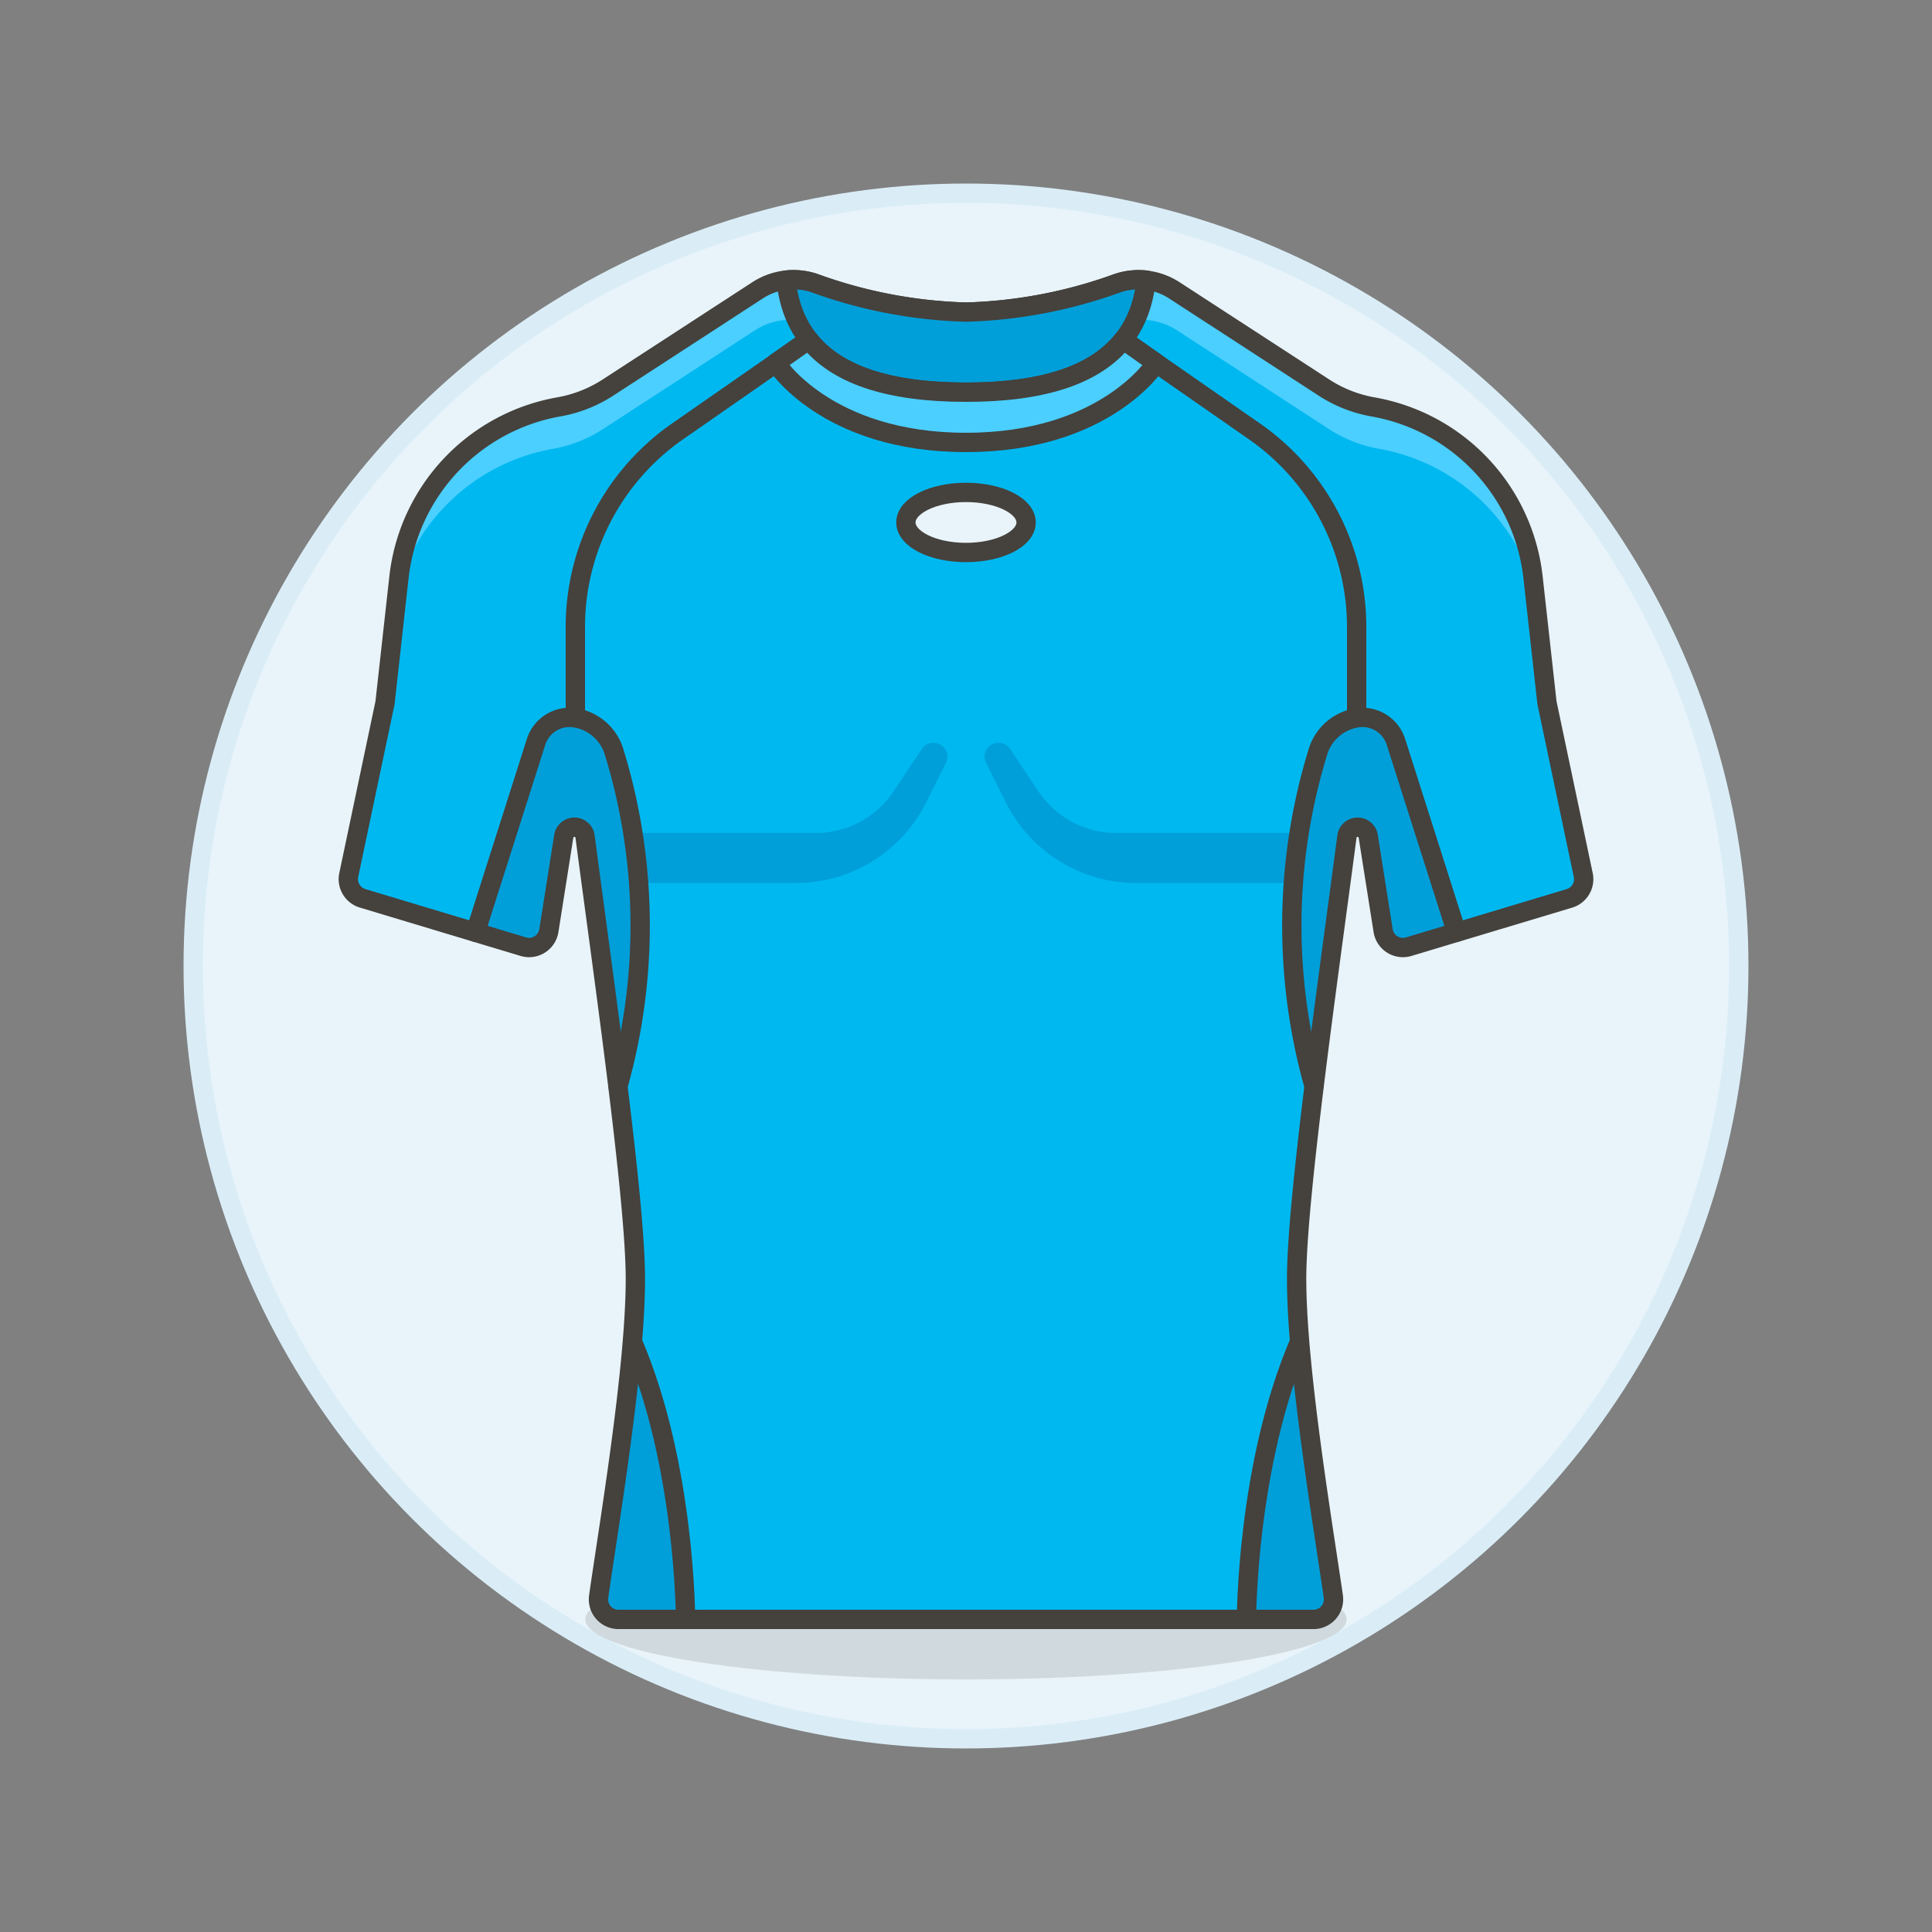
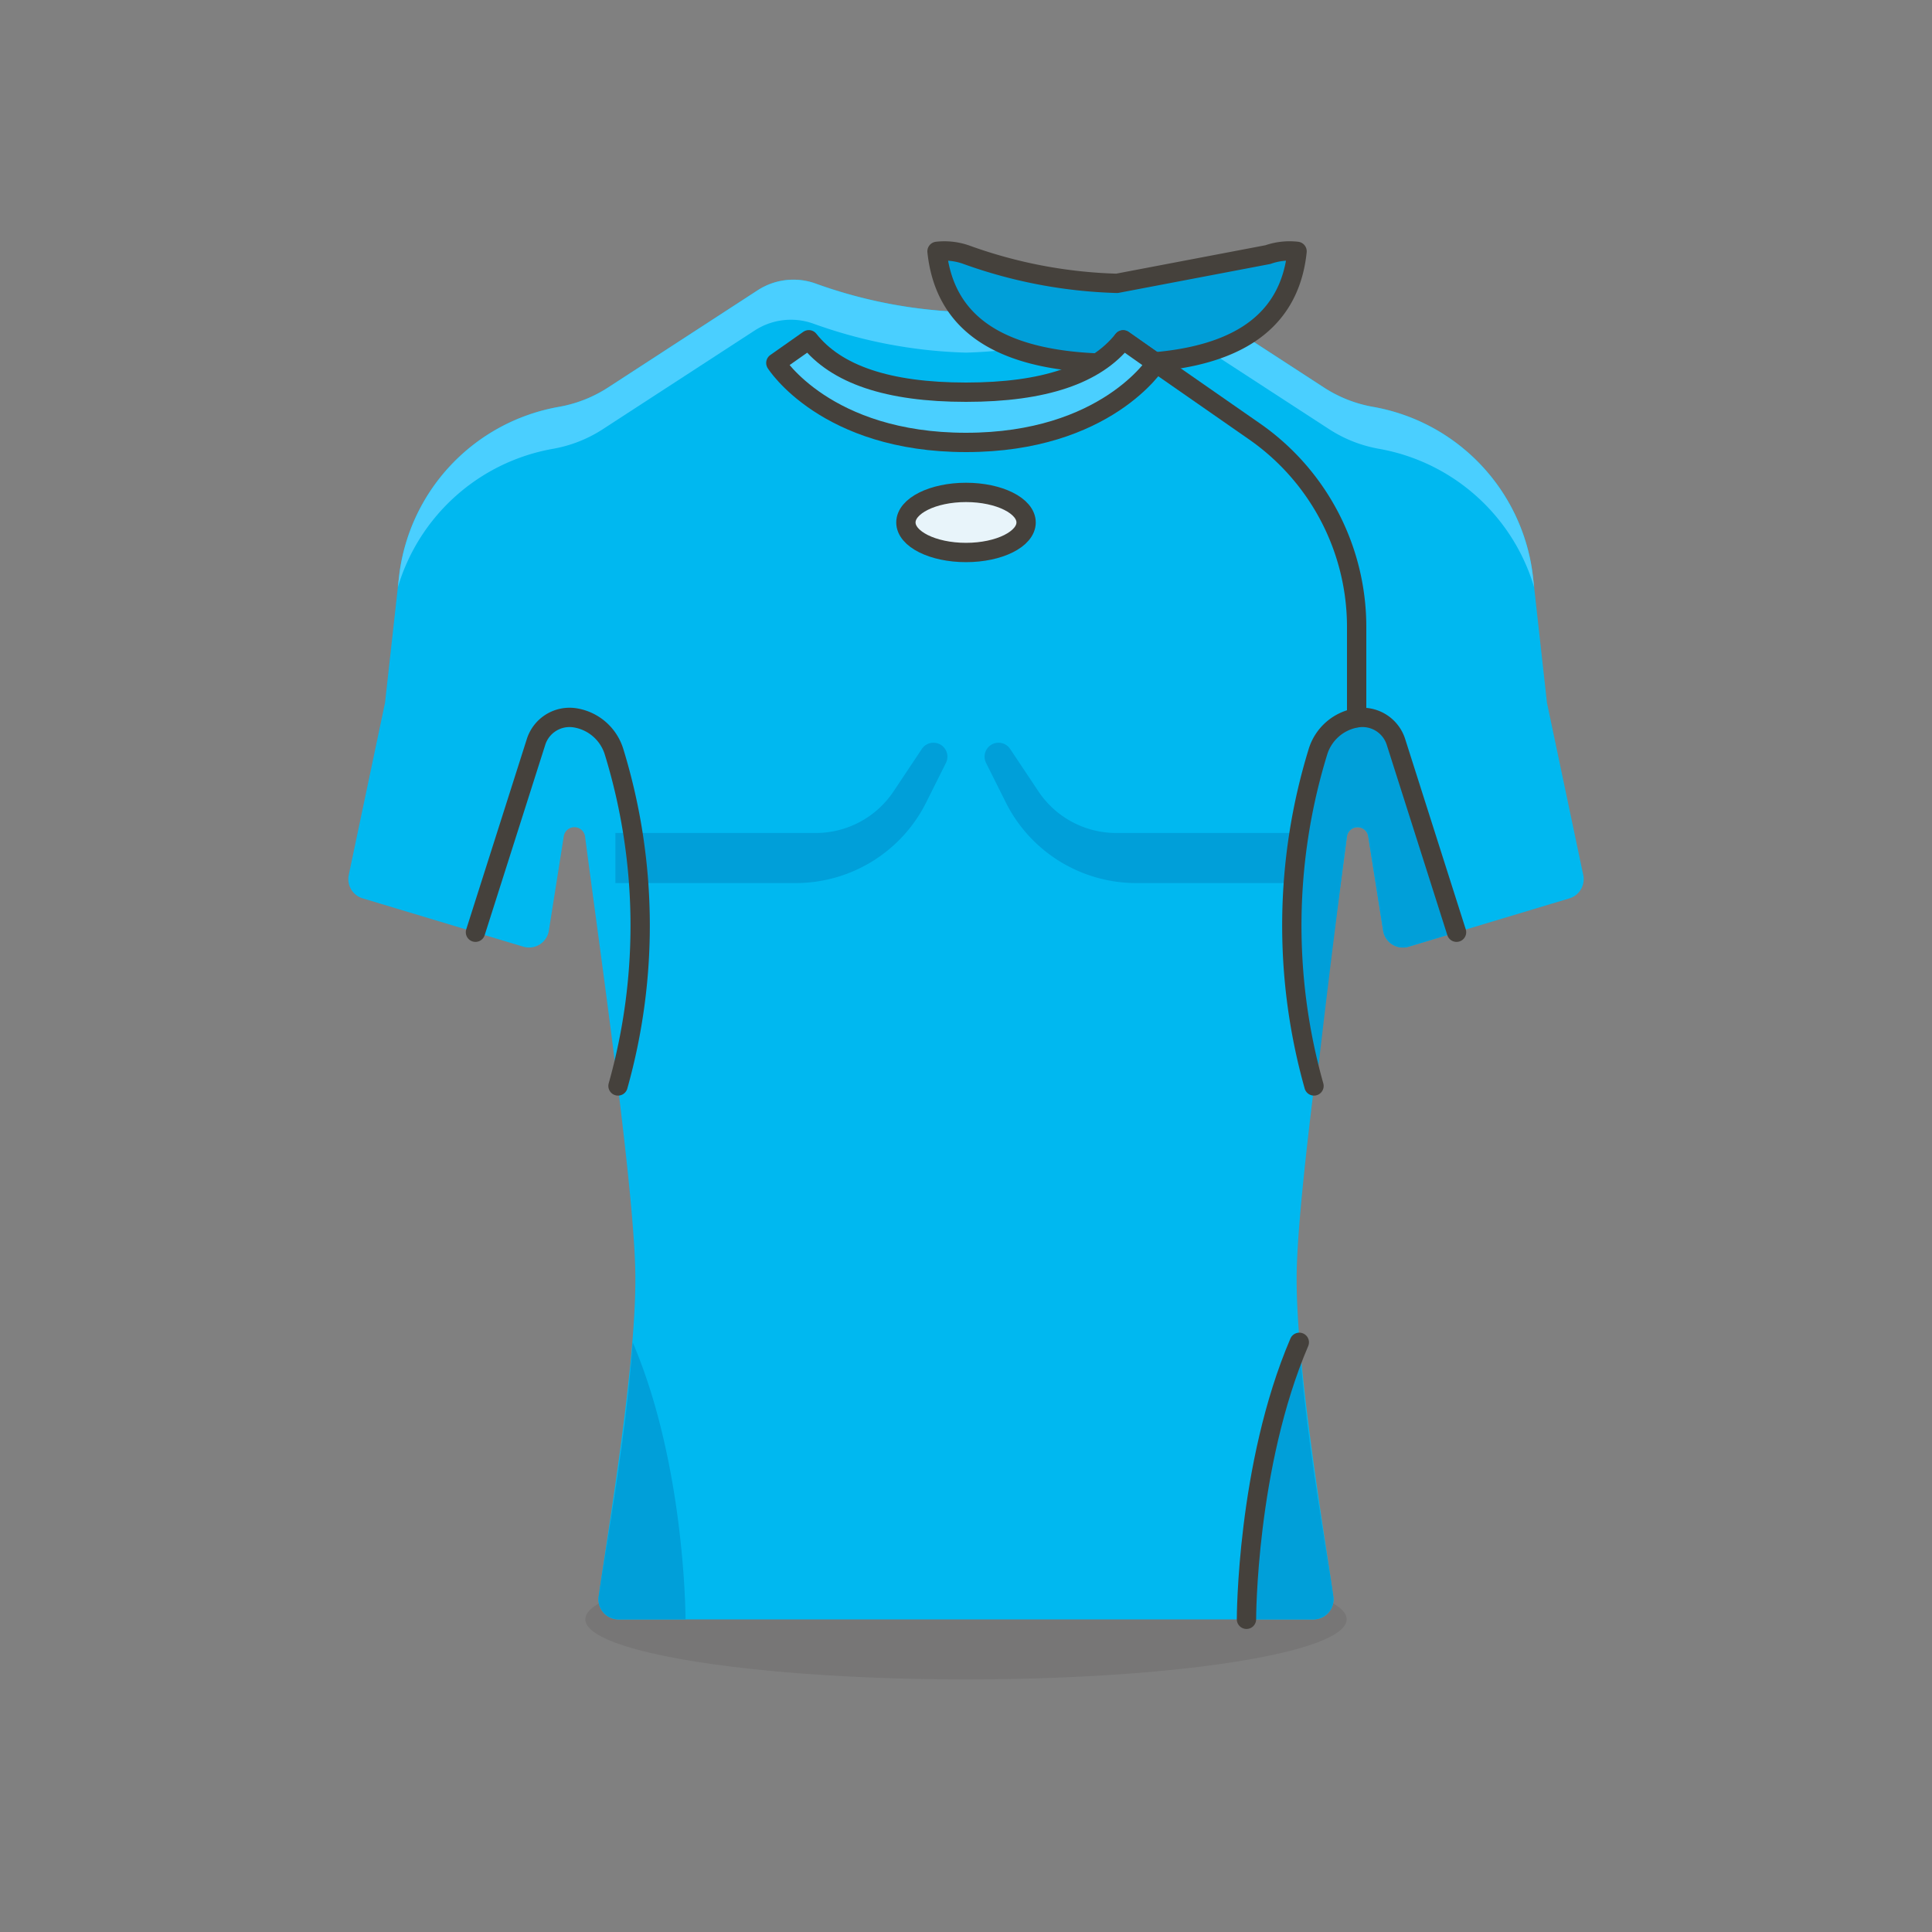
<svg xmlns="http://www.w3.org/2000/svg" viewBox="0 0 100 100">
  <rect x="0" y="0" width="100" height="100" fill="#808080" stroke="none" />
  <g class="nc-icon-wrapper">
    <defs />
-     <circle class="a" cx="50" cy="50" r="40" fill="#e8f4fa" stroke="#daedf7" stroke-miterlimit="10" />
    <ellipse class="b" cx="50" cy="83.815" rx="19.702" ry="3.111" fill="#45413c" opacity="0.15" />
    <path class="c" d="M81.232 46.5a1.038 1.038 0 0 0 .717-1.207l-1.878-8.918-.721-6.49a10.089 10.089 0 0 0-8.274-8.822 6.848 6.848 0 0 1-2.544-1l-7.747-5.035a3.4 3.4 0 0 0-2.971-.359A24.908 24.908 0 0 1 50 16.154a24.908 24.908 0 0 1-7.814-1.488 3.4 3.4 0 0 0-2.971.359l-7.747 5.035a6.848 6.848 0 0 1-2.544 1 10.089 10.089 0 0 0-8.274 8.822l-.721 6.49-1.878 8.918a1.038 1.038 0 0 0 .717 1.207L27.087 49a1.036 1.036 0 0 0 1.322-.831l.773-4.891a.557.557 0 0 1 1.1.015c.881 6.738 2.605 18.653 2.605 22.9 0 4.7-1.407 12.951-1.9 16.445a1.037 1.037 0 0 0 1.028 1.183h35.97a1.039 1.039 0 0 0 1.028-1.183c-.5-3.494-1.9-11.747-1.9-16.445 0-4.246 1.724-16.161 2.605-22.9a.557.557 0 0 1 1.1-.015l.773 4.891a1.036 1.036 0 0 0 1.322.831z" style="" fill="#00b8f0" />
    <path class="d" d="M31.853 43.115h10.37a4.841 4.841 0 0 0 4.03-2.157l1.459-2.188a.722.722 0 0 1 1.247.724l-1.02 2.04a7.549 7.549 0 0 1-6.753 4.173h-9.333z" style="" fill="#009fd9" />
    <path class="d" d="M68.147 43.115h-10.37a4.841 4.841 0 0 1-4.03-2.157l-1.459-2.188a.722.722 0 0 0-1.247.724l1.02 2.04a7.549 7.549 0 0 0 6.753 4.173h9.333z" style="" fill="#009fd9" />
    <path class="d" d="M32.748 69.478c-.371 5.168-1.361 10.34-1.761 13.154a1.037 1.037 0 0 0 1.028 1.183h3.468s0-7.95-2.735-14.337z" style="" fill="#009fd9" />
    <path class="d" d="M67.252 69.478c.371 5.168 1.361 10.34 1.761 13.154a1.037 1.037 0 0 1-1.028 1.183h-3.468s0-7.95 2.735-14.337z" style="" fill="#009fd9" />
-     <path class="d" d="M31.906 56.475a30.6 30.6 0 0 0-.118-17.553 2.53 2.53 0 0 0-2.008-1.769 1.82 1.82 0 0 0-2.034 1.247l-3.136 9.852 2.477.748a1.036 1.036 0 0 0 1.322-.831l.773-4.891a.557.557 0 0 1 1.1.015 745.84 745.84 0 0 1 1.624 13.182z" style="" fill="#009fd9" />
    <path class="d" d="M68.094 56.475a30.6 30.6 0 0 1 .118-17.553 2.53 2.53 0 0 1 2.008-1.769 1.82 1.82 0 0 1 2.034 1.247l3.136 9.856-2.477.744a1.036 1.036 0 0 1-1.322-.831l-.773-4.891a.557.557 0 0 0-1.1.015 745.84 745.84 0 0 0-1.624 13.182z" style="" fill="#009fd9" />
    <path class="e" d="M28.625 23.23a6.946 6.946 0 0 0 2.581-1.017l7.856-5.106a3.44 3.44 0 0 1 3.013-.364A25.284 25.284 0 0 0 50 18.252a25.284 25.284 0 0 0 7.925-1.509 3.44 3.44 0 0 1 3.013.364l7.856 5.106a6.946 6.946 0 0 0 2.581 1.017 10.234 10.234 0 0 1 8.033 7.17l-.058-.518a10.089 10.089 0 0 0-8.274-8.822 6.848 6.848 0 0 1-2.544-1l-7.747-5.035a3.4 3.4 0 0 0-2.971-.359A24.908 24.908 0 0 1 50 16.154a24.908 24.908 0 0 1-7.814-1.488 3.4 3.4 0 0 0-2.971.359l-7.747 5.035a6.848 6.848 0 0 1-2.544 1 10.089 10.089 0 0 0-8.274 8.822l-.058.518a10.234 10.234 0 0 1 8.033-7.17z" style="" fill="#4acfff" />
-     <path class="f" d="M81.232 46.5a1.038 1.038 0 0 0 .717-1.207l-1.878-8.918-.721-6.49a10.089 10.089 0 0 0-8.274-8.822 6.848 6.848 0 0 1-2.544-1l-7.747-5.035a3.4 3.4 0 0 0-2.971-.359A24.908 24.908 0 0 1 50 16.154a24.908 24.908 0 0 1-7.814-1.488 3.4 3.4 0 0 0-2.971.359l-7.747 5.035a6.848 6.848 0 0 1-2.544 1 10.089 10.089 0 0 0-8.274 8.822l-.721 6.49-1.878 8.918a1.038 1.038 0 0 0 .717 1.207L27.087 49a1.036 1.036 0 0 0 1.322-.831l.773-4.891a.557.557 0 0 1 1.1.015c.881 6.738 2.605 18.653 2.605 22.9 0 4.7-1.407 12.951-1.9 16.445a1.037 1.037 0 0 0 1.028 1.183h35.97a1.039 1.039 0 0 0 1.028-1.183c-.5-3.494-1.9-11.747-1.9-16.445 0-4.246 1.724-16.161 2.605-22.9a.557.557 0 0 1 1.1-.015l.773 4.891a1.036 1.036 0 0 0 1.322.831z" fill="none" stroke="#45413c" stroke-linecap="round" stroke-linejoin="round" />
-     <path class="g" d="M57.814 14.666A24.908 24.908 0 0 1 50 16.154a24.908 24.908 0 0 1-7.814-1.488 3.392 3.392 0 0 0-1.5-.168c.4 3.8 3.338 5.8 9.318 5.8s8.922-2.009 9.318-5.8a3.392 3.392 0 0 0-1.508.168z" fill="#009fd9" stroke="#45413c" stroke-linecap="round" stroke-linejoin="round" />
+     <path class="g" d="M57.814 14.666a24.908 24.908 0 0 1-7.814-1.488 3.392 3.392 0 0 0-1.5-.168c.4 3.8 3.338 5.8 9.318 5.8s8.922-2.009 9.318-5.8a3.392 3.392 0 0 0-1.508.168z" fill="#009fd9" stroke="#45413c" stroke-linecap="round" stroke-linejoin="round" />
    <path class="f" d="M58.132 17.6l6.8 4.73a12.331 12.331 0 0 1 5.288 10.118v4.7" fill="none" stroke="#45413c" stroke-linecap="round" stroke-linejoin="round" />
    <path class="f" d="M75.39 48.252L72.254 38.4a1.82 1.82 0 0 0-2.034-1.243 2.53 2.53 0 0 0-2.008 1.769 30.609 30.609 0 0 0-.2 17.282" fill="none" stroke="#45413c" stroke-linecap="round" stroke-linejoin="round" />
    <path class="f" d="M64.517 83.815s0-7.95 2.735-14.337" fill="none" stroke="#45413c" stroke-linecap="round" stroke-linejoin="round" />
-     <path class="f" d="M41.868 17.6l-6.8 4.73a12.331 12.331 0 0 0-5.288 10.118v4.7" fill="none" stroke="#45413c" stroke-linecap="round" stroke-linejoin="round" />
    <path class="f" d="M24.61 48.252l3.136-9.852a1.82 1.82 0 0 1 2.034-1.243 2.53 2.53 0 0 1 2.008 1.769 30.609 30.609 0 0 1 .2 17.282" fill="none" stroke="#45413c" stroke-linecap="round" stroke-linejoin="round" />
-     <path class="f" d="M35.483 83.815s0-7.95-2.735-14.337" fill="none" stroke="#45413c" stroke-linecap="round" stroke-linejoin="round" />
    <path class="h" d="M58.137 17.588C56.725 19.374 54.064 20.3 50 20.3s-6.725-.928-8.137-2.714l-1.706 1.2S42.741 22.9 50 22.9s9.843-4.109 9.843-4.109z" fill="#4acfff" stroke="#45413c" stroke-linecap="round" stroke-linejoin="round" />
    <ellipse class="i" cx="50" cy="27.042" rx="3.111" ry="1.555" fill="#e8f4fa" stroke="#45413c" stroke-linecap="round" stroke-linejoin="round" />
  </g>
</svg>